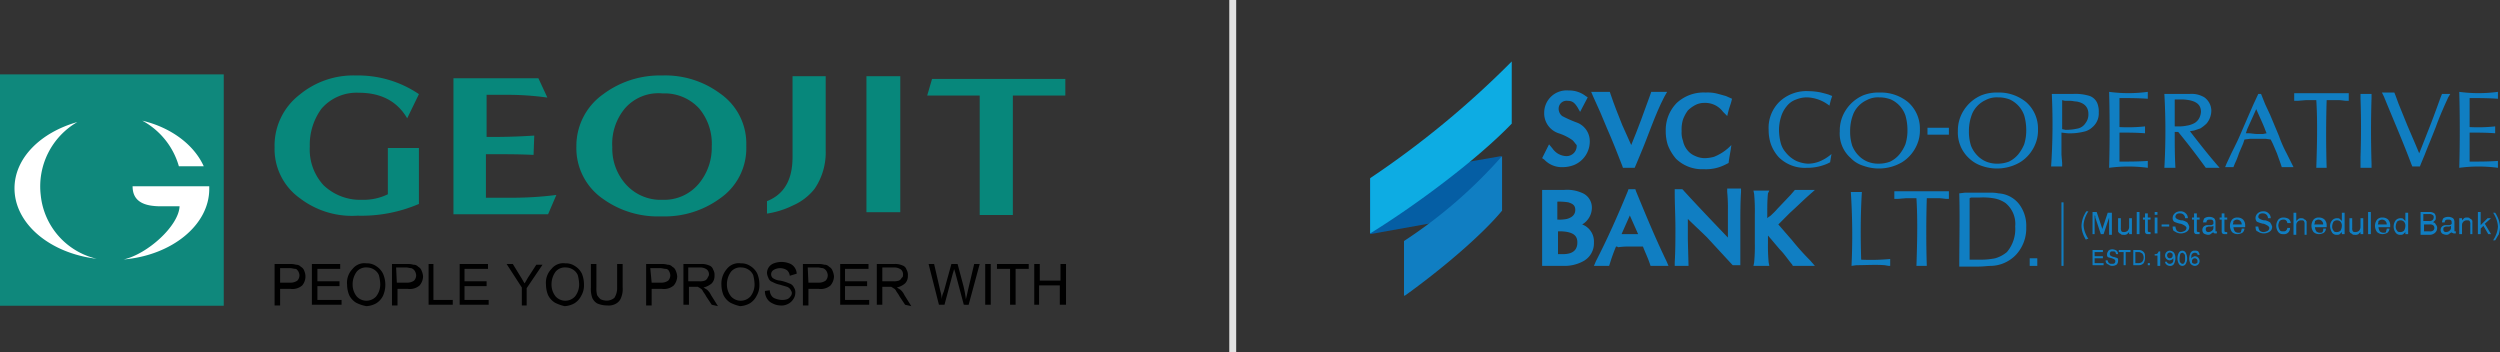
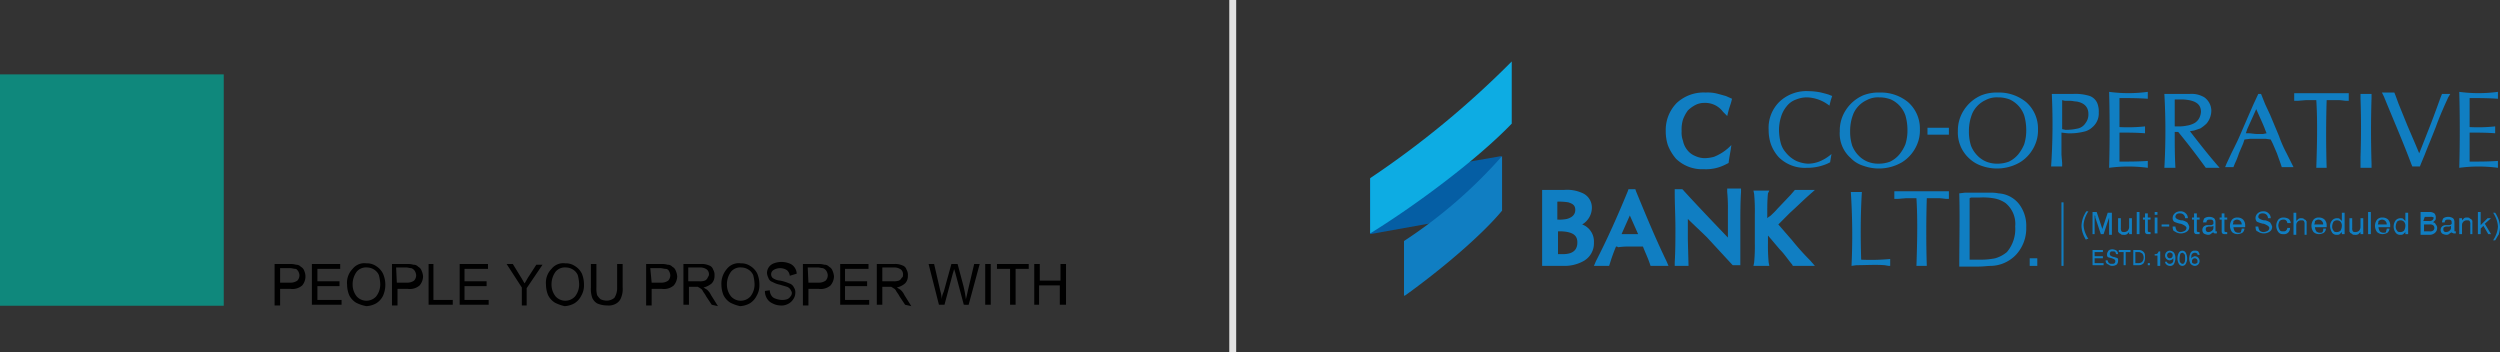
<svg xmlns="http://www.w3.org/2000/svg" id="header" width="362" height="51" viewBox="0 0 362 51">
  <rect x="0" y="0" width="362" height="51" fill="#333333" stroke="none" />
  <defs>
    <clipPath id="clip-path">
      <rect id="Rectangle_1" data-name="Rectangle 1" width="14.5" height="20.4" transform="translate(203.1 22.4)" />
    </clipPath>
    <clipPath id="clip-path-2">
      <rect id="Rectangle_2" data-name="Rectangle 2" width="60.7" height="4.4" transform="translate(301.3 30.6)" />
    </clipPath>
  </defs>
  <g id="Group_742" transform="translate(-278 -15.5)">
    <g id="Group_1" transform="translate(61.341 -200.488)">
      <g id="Group_1-2" transform="translate(216.659 226.759)">
        <rect id="Rectangle_4" width="32.4" height="33.5" fill="#0f887c" />
-         <path id="Union_2" d="M26,19.1H23.3c-2.3,0-4.1-.6-4.1-2.9H30.3v.4c0,5.2-5.4,9.6-12.4,10.2C21.4,26,25.9,21.9,26,19.1ZM2.1,16.5c0-4.4,3.8-8.1,9.1-9.6A10.765,10.765,0,0,0,5.9,17.5,10.54,10.54,0,0,0,14,26.7C7.2,25.9,2.1,21.6,2.1,16.5Zm23.8-3.2a10.9,10.9,0,0,0-5.3-6.6c4.2,1,7.5,3.5,8.9,6.6Z" fill="#fff" />
      </g>
      <g id="Group_2" transform="translate(256.419 226.918)">
        <path id="Union_1" d="M72.1,33a1.779,1.779,0,0,1-.8-.7,2.016,2.016,0,0,1-.3-1.1l.7-.1a1.445,1.445,0,0,0,.2.7,1.024,1.024,0,0,0,.6.5,2.92,2.92,0,0,0,.9.2,2.2,2.2,0,0,0,.8-.1,1,1,0,0,0,.5-.4.764.764,0,0,0,.2-.5c0-.2-.1-.3-.2-.5a1,1,0,0,0-.5-.4c-.3-.1-.7-.2-1-.3a3.582,3.582,0,0,1-1.1-.4.9.9,0,0,1-.6-.6,1.854,1.854,0,0,1-.2-.7,1.5,1.5,0,0,1,1-1.4,3.125,3.125,0,0,1,2.2,0,1.555,1.555,0,0,1,.8.6,1.613,1.613,0,0,1,.3.9l-1,.3a1.234,1.234,0,0,0-.4-.8,1.817,1.817,0,0,0-2,0,.713.713,0,0,0-.3.6.764.764,0,0,0,.2.5,2.1,2.1,0,0,0,1.1.4,6.468,6.468,0,0,1,1.3.4,1.057,1.057,0,0,1,.7.6,1.2,1.2,0,0,1,.2.8,1.613,1.613,0,0,1-.3.9,1.853,1.853,0,0,1-.8.7,1.978,1.978,0,0,1-1.1.2A2.607,2.607,0,0,1,72.1,33ZM46.7,33a1.779,1.779,0,0,1-.7-.8,3.887,3.887,0,0,1-.2-1.5V27.3h.8v3.4a3.75,3.75,0,0,0,.1,1.1,2.651,2.651,0,0,0,.5.6,2.354,2.354,0,0,0,.8.2,1.746,1.746,0,0,0,1.2-.4,2.6,2.6,0,0,0,.4-1.5V27.3h.8v3.4a3.178,3.178,0,0,1-.2,1.4,1.6,1.6,0,0,1-.7.9,2.082,2.082,0,0,1-1.3.3A3.653,3.653,0,0,1,46.7,33ZM66,32.9a2.66,2.66,0,0,1-1-1.1,4.013,4.013,0,0,1-.3-1.5,3.244,3.244,0,0,1,.8-2.3,2.174,2.174,0,0,1,2-.8,2.3,2.3,0,0,1,1.4.4,2.66,2.66,0,0,1,1,1.1,4.146,4.146,0,0,1,.3,1.6,2.934,2.934,0,0,1-.4,1.6,2.66,2.66,0,0,1-1,1.1,3.255,3.255,0,0,1-1.4.4A5.783,5.783,0,0,1,66,32.9Zm.1-4.5a3.077,3.077,0,0,0-.6,1.9,2.716,2.716,0,0,0,.6,1.7,1.9,1.9,0,0,0,2.7.1l.1-.1a2.792,2.792,0,0,0,.6-1.8,5.853,5.853,0,0,0-.2-1.3,1.779,1.779,0,0,0-.7-.8,1.929,1.929,0,0,0-1-.3A1.755,1.755,0,0,0,66.1,28.4ZM40.6,32.9a2.66,2.66,0,0,1-1-1.1,4.013,4.013,0,0,1-.3-1.5,2.855,2.855,0,0,1,.8-2.3,2.174,2.174,0,0,1,2-.8,2.3,2.3,0,0,1,1.4.4,2.66,2.66,0,0,1,1,1.1,4.146,4.146,0,0,1,.3,1.6,2.934,2.934,0,0,1-.4,1.6,2.66,2.66,0,0,1-1,1.1,3.255,3.255,0,0,1-1.4.4A5.783,5.783,0,0,1,40.6,32.9Zm.1-4.5a3.077,3.077,0,0,0-.6,1.9,2.716,2.716,0,0,0,.6,1.7,1.9,1.9,0,0,0,2.7.1l.1-.1a2.792,2.792,0,0,0,.6-1.8,5.852,5.852,0,0,0-.2-1.3,1.779,1.779,0,0,0-.7-.8,1.929,1.929,0,0,0-1-.3,1.755,1.755,0,0,0-1.5.6ZM11.8,32.9a2.66,2.66,0,0,1-1-1.1,4.013,4.013,0,0,1-.3-1.5,2.855,2.855,0,0,1,.8-2.3,2.174,2.174,0,0,1,2-.8,2.3,2.3,0,0,1,1.4.4,2.66,2.66,0,0,1,1,1.1,3.961,3.961,0,0,1,0,3.2,2.66,2.66,0,0,1-1,1.1,3.255,3.255,0,0,1-1.4.4A5.271,5.271,0,0,1,11.8,32.9Zm.1-4.5a3.077,3.077,0,0,0-.6,1.9,2.716,2.716,0,0,0,.6,1.7,1.9,1.9,0,0,0,2.7.1l.1-.1a2.792,2.792,0,0,0,.6-1.8,5.853,5.853,0,0,0-.2-1.3,1.779,1.779,0,0,0-.7-.8,1.929,1.929,0,0,0-1-.3,1.755,1.755,0,0,0-1.5.6Zm91,4.8V27.3h.8v5.9Zm-3.1,0-1.2-4.5c-.1-.4-.2-.6-.2-.7a6.373,6.373,0,0,1-.2.7L97,33.2h-.8l-1.5-5.9h.8l.9,3.9a5.019,5.019,0,0,1,.2,1.2,2.992,2.992,0,0,1,.3-1.1l1.1-4h.9l.8,3a15.525,15.525,0,0,1,.4,2.1c.1-.4.2-.8.3-1.3l.9-3.8h.8l-1.6,5.9Zm-8.5,0L90.5,32c-.2-.4-.4-.6-.5-.8a.781.781,0,0,0-.4-.4c-.1-.1-.2-.1-.3-.2H88v2.6h-.8V27.3h2.5a2.537,2.537,0,0,1,1.2.2.9.9,0,0,1,.6.6,1.486,1.486,0,0,1,.2.9,1.5,1.5,0,0,1-.4,1.1,2.725,2.725,0,0,1-1.2.6c.2.1.3.2.5.3a2.407,2.407,0,0,1,.6.8l1,1.6ZM88,29.8h1.6a2.2,2.2,0,0,0,.8-.1.781.781,0,0,0,.4-.4c.2-.1.2-.3.2-.5a.908.908,0,0,0-.3-.7,1.613,1.613,0,0,0-.9-.3H88ZM76.5,33.2V27.3h2.2a2.769,2.769,0,0,1,.9.1.908.908,0,0,1,.7.3,1.024,1.024,0,0,1,.5.6,2.354,2.354,0,0,1,.2.8,2.106,2.106,0,0,1-.5,1.3,2.155,2.155,0,0,1-1.7.5H77.3v2.4h-.8Zm.8-3.2h1.5a1.689,1.689,0,0,0,1-.3,1.136,1.136,0,0,0,.3-.8,1.421,1.421,0,0,0-.2-.6,1,1,0,0,0-.5-.4c-.2,0-.5-.1-.7-.1H77.2Zm-14,3.2L62.5,32c-.2-.4-.4-.6-.5-.8a.781.781,0,0,0-.4-.4c-.1-.1-.2-.1-.3-.2H60v2.6h-.8V27.3h2.5a2.537,2.537,0,0,1,1.2.2.9.9,0,0,1,.6.6,1.486,1.486,0,0,1,.2.9,1.5,1.5,0,0,1-.4,1.1,2.725,2.725,0,0,1-1.2.6c.2.1.3.2.5.3a2.407,2.407,0,0,1,.6.8l1,1.6Zm-3.4-3.4h1.6a1.949,1.949,0,0,0,.8-.1.781.781,0,0,0,.4-.4c.1-.2.2-.3.2-.5a.908.908,0,0,0-.3-.7,1.613,1.613,0,0,0-.9-.3H59.9Zm-6.1,3.4V27.3H56a2.769,2.769,0,0,1,.9.1.908.908,0,0,1,.7.3,1.024,1.024,0,0,1,.5.6,2.354,2.354,0,0,1,.2.8,2.106,2.106,0,0,1-.5,1.3,2.155,2.155,0,0,1-1.7.5H54.6v2.4h-.8Zm.8-3.2H56a1.689,1.689,0,0,0,1-.3,1.135,1.135,0,0,0,.3-.8,1.421,1.421,0,0,0-.2-.6.55.55,0,0,0-.5-.3c-.2,0-.5-.1-.7-.1H54.4l.2,2.1ZM35.8,33.2V30.7l-2.2-3.4h.9l1.1,1.8c.2.3.4.7.6,1,.2-.3.4-.7.6-1l1.1-1.7h.9l-2.3,3.4v2.5h-.7ZM17,33.2V27.3h2.2a2.769,2.769,0,0,1,.9.1.908.908,0,0,1,.7.3,1.024,1.024,0,0,1,.5.6,2.353,2.353,0,0,1,.2.8,2.106,2.106,0,0,1-.5,1.3,2.155,2.155,0,0,1-1.7.5H17.8v2.4H17Zm.7-3.2h1.5a1.689,1.689,0,0,0,1-.3,1.135,1.135,0,0,0,.3-.8,1.421,1.421,0,0,0-.2-.6,1,1,0,0,0-.5-.4c-.2,0-.5-.1-.7-.1H17.6ZM0,33.2V27.3H2.2a2.769,2.769,0,0,1,.9.1.908.908,0,0,1,.7.3,1.024,1.024,0,0,1,.5.6A2.012,2.012,0,0,1,4,30.4a2.155,2.155,0,0,1-1.7.5H.8v2.4H0ZM.8,30H2.3a1.689,1.689,0,0,0,1-.3,1.136,1.136,0,0,0,.3-.8,1.421,1.421,0,0,0-.2-.6c-.1-.1-.2-.3-.4-.3s-.5-.1-.7-.1H.8Zm112.9,3.2V30.4h-3v2.8H110V27.3h.8v2.4h3V27.3h.8v5.9Zm-7.2,0V28h-1.9v-.7h4.6V28h-1.9v5.2Zm-24.6,0V27.3H86V28H82.6v1.8h3.2v.7H82.6v2h3.5v.7Zm-55.1,0V27.3h4.1V28H27.5v1.8h3.2v.7H27.5v2H31v.7Zm-4.5,0V27.3H23v5.2h2.8v.7Zm-16.9,0V27.3H9.5V28H6.2v1.8H9.4v.7H6.2v2H9.7v.7Z" />
-         <path id="Union_3" d="M47.6,17.9a8.913,8.913,0,0,1-3.9-7.6,9.16,9.16,0,0,1,3.9-7.6A13.68,13.68,0,0,1,56.1,0a13.309,13.309,0,0,1,8.4,2.6,8.824,8.824,0,0,1,3.8,7.6,8.824,8.824,0,0,1-3.8,7.6A13.592,13.592,0,0,1,56,20.4,13.591,13.591,0,0,1,47.6,17.9ZM50.7,4.8a8.04,8.04,0,0,0-1.8,5.6,7.714,7.714,0,0,0,2,5.4A6.747,6.747,0,0,0,56.2,18a6.5,6.5,0,0,0,5.2-2.3,8.107,8.107,0,0,0,1.9-5.4,7.945,7.945,0,0,0-1.8-5.5,6.747,6.747,0,0,0-5.3-2.2A6.419,6.419,0,0,0,50.7,4.8Zm-47,13A8.749,8.749,0,0,1,0,10.4,9.29,9.29,0,0,1,3.6,2.8,12.208,12.208,0,0,1,11.8,0a15.662,15.662,0,0,1,9.1,2.7L19.2,6.2c-1.4-2.4-3.7-3.7-7-3.7A6.719,6.719,0,0,0,6.8,4.8a8.777,8.777,0,0,0-1.7,5.5,7.6,7.6,0,0,0,2,5.6A7.685,7.685,0,0,0,12.7,18a7.975,7.975,0,0,0,3.7-.8V10.5h4.5v8.1A21.066,21.066,0,0,1,12,20.3a12.387,12.387,0,0,1-8.3-2.5Zm98.4,2.4V2.9H94.5L95.2.5h19.3V2.9h-7.6V20.2Zm-76.2-.1V.4H38.2l1.3,2.8a41.667,41.667,0,0,0-6.1-.4H30.7V8.9h.9c2.5,0,4.5-.1,6-.2l-.1,2.8c-2-.1-3.8-.1-5.4-.1H30.6v6.3H34a50.7,50.7,0,0,0,6.8-.4l-1.2,2.8Zm45.4-1.9c2.5-1,3.7-3.1,3.7-6.4V.1h4.8V10.8a9.378,9.378,0,0,1-1.6,5.6,8.122,8.122,0,0,1-3.1,2.4A12.939,12.939,0,0,1,71.3,20Zm14.4,1.6V.1h4.9V19.8H85.7Z" fill="#07877b" />
      </g>
    </g>
    <line id="Line_3" y2="51" transform="translate(456.5 15.5)" fill="none" stroke="#e3e3e3" stroke-width="1" />
  </g>
  <g id="surface1">
    <path id="Path_1" data-name="Path 1" d="M198.4,25.9l19-3.3v7.9l-19,3.4" fill="#055ea4" />
    <path id="Path_2" data-name="Path 2" d="M218.9,17.9C214,23,205.2,29.6,198.4,33.8v-8A133.531,133.531,0,0,0,218.9,8.9" fill="#0dace3" />
    <g id="Group_2-2" data-name="Group 2">
      <g id="Group_1-2-2" data-name="Group 1" clip-path="url(#clip-path)">
        <path id="Path_3" data-name="Path 3" d="M217.5,30.5c-2.8,3.4-8.6,8.4-14.2,12.4v-8a69.816,69.816,0,0,0,14.2-12.3" fill="#107ec2" />
      </g>
    </g>
    <path id="Path_4" data-name="Path 4" d="M234,35.7a25.026,25.026,0,0,0-.9,2.5l-.1.3h-2.2l.3-.7c1.7-3.3,3.2-6.7,4.6-10.1l.1-.3h1l.1.3c1.4,3.4,2.8,6.8,4.4,10.1l.3.7H239l-.1-.3c-.3-.9-.7-1.7-1-2.5H236a10.284,10.284,0,0,0-1.7.1A.367.367,0,0,0,234,35.7Zm2-4.5-1.2,2.7h2.4L236,31.2" fill="#107ec2" />
    <path id="Path_5" data-name="Path 5" d="M244.4,31.7v3l.1,3.8h-2V38c.1-1.7.1-3.3.1-5s-.1-3.4-.1-5.1v-.5h1.1l.1.1c2.1,2.3,4.3,4.6,6.5,6.9V30.5a24.367,24.367,0,0,0-.1-2.7v-.5h2v.5c-.1,1.6-.1,3.2-.1,4.8v5.8h-1.1l-.1-.1-3.6-3.9c-.9-.9-1.9-1.8-2.8-2.7" fill="#107ec2" />
    <path id="Path_6" data-name="Path 6" d="M255.9,31.6a1.381,1.381,0,0,1,.4-.3,11.411,11.411,0,0,0,1.1-1.1l1.9-2,.6-.7h2.9l-.9.8c-.9.8-1.8,1.7-2.7,2.5l-1.7,1.7c.7.8,1.3,1.5,2,2.3a35.835,35.835,0,0,0,2.6,2.9l.7.8h-3.2l-.1-.2c-.6-.7-1.1-1.5-1.8-2.2-.6-.7-1.1-1.3-1.7-2v1.1a27.153,27.153,0,0,0,.1,2.8l.1.5h-2.3l.1-.5a24.367,24.367,0,0,0,.1-2.7V31a27.148,27.148,0,0,0-.1-2.9l-.1-.5h2.3l-.2.4c-.1,1-.1,2-.1,2.9" fill="#107ec2" />
    <path id="Path_7" data-name="Path 7" d="M229.1,32.5a2.622,2.622,0,0,1,1.7,2.6,2.947,2.947,0,0,1-1.5,2.7,5.664,5.664,0,0,1-2.9.7h-3.1v-11h3.2a5.278,5.278,0,0,1,2.5.4,2.289,2.289,0,0,1,1.5,2.3A2.823,2.823,0,0,1,229.1,32.5Zm-3.5-.7a5.283,5.283,0,0,0,1.3-.1c.7-.2,1.2-.6,1.2-1.3s-.4-.9-1-1.1a8.083,8.083,0,0,0-1.6-.1v2.6Zm0,1.7v3.3h.7c1.2,0,2.1-.4,2.1-1.7,0-.9-.5-1.3-1.4-1.5a6.15,6.15,0,0,0-1.4-.1" fill="#107ec2" />
    <path id="Path_8" data-name="Path 8" d="M246.8,14.9a2.768,2.768,0,0,0-1.3.3,4.44,4.44,0,0,0-1.1.8,5.387,5.387,0,0,0-.7,1.3,4.954,4.954,0,0,0-.2,1.7,3.4,3.4,0,0,0,.2,1.4h0a3.1,3.1,0,0,0,.6,1.3,2.73,2.73,0,0,0,1.2.9h0a3.194,3.194,0,0,0,1.4.3,5.067,5.067,0,0,0,1.3-.2,6.955,6.955,0,0,0,2.5-1.7c-.1.9-.3,1.7-.4,2.6l-.6.3h0a6.214,6.214,0,0,1-3,.6,5.417,5.417,0,0,1-4-1.5,6.657,6.657,0,0,1-1.2-2,6.448,6.448,0,0,1-.3-2,5.577,5.577,0,0,1,1.6-4.1,5.731,5.731,0,0,1,4.2-1.5,5.537,5.537,0,0,1,1.8.2c.4.1.7.2,1.1.3h0l.9.4-.1.4c-.1.4-.3.9-.4,1.3l-.2.8-.6-.6a3.2,3.2,0,0,0-2.7-1.3" fill="#107ec2" />
-     <path id="Path_9" data-name="Path 9" d="M236.2,21c1-2.4,1.9-4.9,2.8-7.4l.1-.3h2.3l-.4.7c-1.4,2.7-2.3,5.6-3.5,8.4l-.5,1.2-.3.7H235l-.1-.3c-.7-1.8-1.4-3.6-2.2-5.4-.6-1.5-1.3-3.1-2-4.6l-.3-.7h2.7l.1.3c.5,1.5,1.1,3,1.7,4.5.5,1.1.9,2,1.3,2.9" fill="#107ec2" />
-     <path id="Path_10" data-name="Path 10" d="M227.7,20.3a7.5,7.5,0,0,0-2-1,3.035,3.035,0,0,1-2.1-3,3.235,3.235,0,0,1,3.5-3.2,3.926,3.926,0,0,1,2.5.8l.3.2-1.1,2.1-.4-.7c-.4-.6-.7-.9-1.4-.9a1.146,1.146,0,0,0-1.3,1,1.346,1.346,0,0,0,.5,1.2,17.6,17.6,0,0,0,2,.9,2.876,2.876,0,0,1,2,2.8,3.687,3.687,0,0,1-2.3,3.4,4.529,4.529,0,0,1-1.6.3,3.477,3.477,0,0,1-2.7-1.1l-.3-.2,1-2,.5.6a2.525,2.525,0,0,0,1.9,1.1,1.472,1.472,0,0,0,1.6-1.6c-.2-.2-.3-.4-.6-.7" fill="#107ec2" />
    <path id="Path_11" data-name="Path 11" d="M283.5,19a5.384,5.384,0,0,1,.9-3.1,5.671,5.671,0,0,1,2.5-2.1,6.051,6.051,0,0,1,2.4-.4,6.167,6.167,0,0,1,4.1,1.4,5.066,5.066,0,0,1,1.7,3.9,5.087,5.087,0,0,1-.4,2.2,5.53,5.53,0,0,1-2.2,2.6,6.622,6.622,0,0,1-5.6.5,4.868,4.868,0,0,1-1.8-1.1A5.033,5.033,0,0,1,283.5,19Zm77.8.3c-1.2-.1-2.5-.1-3.7-.1v4.2c1.4,0,2.8,0,4.1-.1v1a21,21,0,0,0-5.6,0c.1-3.7.1-7.3,0-11a21,21,0,0,0,5.6,0v1c-1.4-.1-2.7-.1-4.1-.1v4.2a22.879,22.879,0,0,0,3.7-.1Zm-50.7,0c-1.2-.1-2.5-.1-3.7-.1v4.2c1.4,0,2.8,0,4.1-.1v1a21,21,0,0,0-5.6,0c.1-3.7.1-7.3,0-11a21,21,0,0,0,5.6,0v1c-1.4-.1-2.7-.1-4.1-.1v4.2a22.879,22.879,0,0,0,3.7-.1Zm2.8-5.7h3.7a3.576,3.576,0,0,1,2.1.5,2.417,2.417,0,0,1,1,1.9,2.935,2.935,0,0,1-.7,1.9,5.5,5.5,0,0,1-.9.7l-.9.3-.6.1c1.4,1.8,2.8,3.6,4.3,5.3h-2c-1.3-1.8-2.6-3.5-4-5.2h-.5c0,1.7,0,3.4.1,5.2h-1.6A95.477,95.477,0,0,0,313.4,13.6Zm1.5,4.7h.5a4.869,4.869,0,0,0,1.2-.1,3.374,3.374,0,0,0,1.2-.4,1.853,1.853,0,0,0,.7-.8,2.353,2.353,0,0,0,.2-.8c0-1.2-.9-1.7-2.6-1.8h-1.2Zm7.5,5.4.7-1.5c.5-1,.9-1.8,1.2-2.5l1.3-3,.7-1.6.7-1.5h.4l.6,1.5.7,1.5,1.3,3.1a17.861,17.861,0,0,0,1.1,2.5l.7,1.4.3.6h-1.7l-.2-.6-.5-1.4-.6-1.4-.3-.6h0l-.7-.1h-2.3l-.8.1h0l-.2.6-.6,1.4a11.64,11.64,0,0,1-.6,1.5l-.2.5h-1.2Zm2.8-4.4h.4c.4,0,.8.1,1.2.1h.9l.5-.1h0l-.2-.5q-.15-.45-.9-2.1l-.4-.9-.4.9-.9,2Zm11.7-4.8c-.1,3.1-.1,6.8,0,9.8h-1.5c.1-3,.2-6.7,0-9.8h-1.5l-1.2.1h-.5V13.5h7.9v1.1h-.3c-.3,0-.7-.1-1.2-.1Zm4.9,9.2v-.9c.1-2.9.1-5.8,0-8.6v-.6h1.6v.6c-.1,3.1-.1,6.3,0,9.5v.6h-1.6Zm8.9-2.5,1.1-2.8c.4-1,.8-2.1,1.2-3.2l.4-1.1.2-.5h1.2l-.3.5-.5,1.1c-.3.7-.8,1.8-1.3,3.2-.7,1.8-1.3,3.2-1.6,4l-.5,1.2-.2.5h-1.1l-.2-.5c-1.2-3.2-2.6-6.4-3.9-9.6l-.3-.6h1.8l.2.5.4,1.1,1.3,3.2,1.2,2.8.5,1.2h0Zm-53.6-7.6h3.1a6.977,6.977,0,0,1,2.4.3,1.916,1.916,0,0,1,1.2,1.4,3.083,3.083,0,0,1,.1,1,2.583,2.583,0,0,1-.9,2.1,2.664,2.664,0,0,1-1,.6,8.36,8.36,0,0,1-2.6.3l-.9-.1v3.2l.1,1.2v.5H297a91.518,91.518,0,0,0,.1-10.5Zm1.5.9v4.2l.5.1a7.449,7.449,0,0,0,1.8-.2,1.779,1.779,0,0,0,1.1-.8,2.01,2.01,0,0,0,.4-1.3c0-1-.6-1.6-1.7-1.8-.3,0-.6-.1-.9-.1H299ZM285.1,19a6.649,6.649,0,0,0,.3,2.1,4.2,4.2,0,0,0,.9,1.4,3.805,3.805,0,0,0,1.3.9,4.146,4.146,0,0,0,1.6.3,4.671,4.671,0,0,0,1.7-.3,4.125,4.125,0,0,0,1.3-1,5.968,5.968,0,0,0,.9-1.5,6.648,6.648,0,0,0,.3-2.1,7.613,7.613,0,0,0-.3-2.1,3.973,3.973,0,0,0-2.1-2.3,4.671,4.671,0,0,0-1.7-.3,3.424,3.424,0,0,0-1.8.4,3.9,3.9,0,0,0-1.9,1.9,6.689,6.689,0,0,0-.5,2.6" fill="#107ec2" />
    <path id="Path_12" data-name="Path 12" d="M266.4,19a5.384,5.384,0,0,1,.9-3.1,5.671,5.671,0,0,1,2.5-2.1,6.051,6.051,0,0,1,2.4-.4,6.167,6.167,0,0,1,4.1,1.4,5.066,5.066,0,0,1,1.7,3.9,5.087,5.087,0,0,1-.4,2.2,5.53,5.53,0,0,1-2.2,2.6,6.622,6.622,0,0,1-5.6.5,4.185,4.185,0,0,1-1.8-1.1A4.717,4.717,0,0,1,266.4,19Zm-4.7-4.9a4.146,4.146,0,0,0-1.6.3,2.981,2.981,0,0,0-1.4,1,4.351,4.351,0,0,0-.8,1.5,6.447,6.447,0,0,0-.3,2,7.772,7.772,0,0,0,.2,1.6,3.465,3.465,0,0,0,.8,1.6,4.427,4.427,0,0,0,1.5,1.2,4.711,4.711,0,0,0,1.7.4,4.529,4.529,0,0,0,1.6-.3,6.149,6.149,0,0,0,1.8-1.1l-.2,1.2-.4.2a7.306,7.306,0,0,1-3,.6,5.354,5.354,0,0,1-4-1.5,5.613,5.613,0,0,1-1.2-2,6.447,6.447,0,0,1-.3-2,5.279,5.279,0,0,1,1.6-4.1,5.678,5.678,0,0,1,4.2-1.5,8.969,8.969,0,0,1,1.8.2c.4.1.8.2,1.1.3l.5.2-.2.6-.2.8A5.53,5.53,0,0,0,261.7,14.1Zm6.2,4.9a6.649,6.649,0,0,0,.3,2.1,4.2,4.2,0,0,0,.9,1.4,3.805,3.805,0,0,0,1.3.9,4.146,4.146,0,0,0,1.6.3,4.671,4.671,0,0,0,1.7-.3,4.125,4.125,0,0,0,1.3-1,5.968,5.968,0,0,0,.9-1.5,6.648,6.648,0,0,0,.3-2.1,7.613,7.613,0,0,0-.3-2.1,3.973,3.973,0,0,0-2.1-2.3,4.671,4.671,0,0,0-1.7-.3,3.424,3.424,0,0,0-1.8.4,3.9,3.9,0,0,0-1.9,1.9,6.689,6.689,0,0,0-.5,2.6" fill="#107ec2" />
    <path id="Path_13" data-name="Path 13" d="M279.1,19.5h3.1v-1h-3.1v1" fill="#107ec2" />
    <path id="Path_14" data-name="Path 14" d="M284.5,27.9H288a6.149,6.149,0,0,1,1.4.1,4.081,4.081,0,0,1,3,1.6,5.183,5.183,0,0,1,1,3.3,5.637,5.637,0,0,1-1.4,3.9,5.176,5.176,0,0,1-3.7,1.7c-.5,0-1.1.1-1.8.1h-2.8c0-3.3.1-7.3,0-10.6ZM268,27.8h1.6c-.2,3.2-.2,6.6-.1,9.8a29.463,29.463,0,0,0,4.2-.1v1h-.2l-.6-.1c-1.3-.1-2.8,0-4.1,0l-.7.1A95.708,95.708,0,0,0,268,27.8Zm11,.9c-.1,3.1-.1,6.8,0,9.8h-1.5c.1-3,.2-6.7,0-9.8H276l-1.2.1h-.5V27.7h7.9v1.1h-.3c-.3,0-.7-.1-1.2-.1Zm6.2,0v8.9h1.7a10.315,10.315,0,0,0,2-.2,4.608,4.608,0,0,0,1.7-.9,5.148,5.148,0,0,0,1.2-3.7,3.9,3.9,0,0,0-1.4-3.4,4.242,4.242,0,0,0-1.8-.7,9.229,9.229,0,0,0-1.9-.1h-1.3" fill="#107ec2" />
    <path id="Path_15" data-name="Path 15" d="M293.9,38.5H295V37.4h-1.1v1.1" fill="#107ec2" />
    <path id="Path_16" data-name="Path 16" d="M298.5,38.5h.3V29.3h-.3v9.2" fill="#107ec2" />
    <g id="Group_4" data-name="Group 4">
      <g id="Group_3" data-name="Group 3" clip-path="url(#clip-path-2)">
-         <path id="Path_17" data-name="Path 17" d="M302.1,34.8a4.671,4.671,0,0,1-.5-1,3.6,3.6,0,0,1-.2-1.1,4.253,4.253,0,0,1,.2-1.1,4.671,4.671,0,0,1,.5-1h.3a4.671,4.671,0,0,0-.5,1,3.553,3.553,0,0,0-.2,1,3.553,3.553,0,0,0,.2,1,4.671,4.671,0,0,0,.5,1h-.3Zm1.2-3.6v2.7H303V30.7h.6l.8,2.4v.1l.8-2.4h.6V34h-.4V31.5l-.8,2.4h-.4l-.8-2.4v-.1C303.4,31.3,303.4,31.2,303.3,31.2Zm3.8.3V33a.749.749,0,0,0,.1.5c.1.1.2.1.4.1a.764.764,0,0,0,.5-.2.845.845,0,0,0,.2-.6V31.6h.4v2.3h-.4v-.3l-.3.3a.749.749,0,0,1-.5.1c-.2,0-.3,0-.4-.1s-.2-.1-.3-.2c0-.1-.1-.1-.1-.2V31.6h.4Zm2.3-.8h.4v3.2h-.4Zm1.6,2.6v.2a.349.349,0,0,0,.2.1h.2v.3h-.3c-.2,0-.3,0-.4-.1s-.1-.2-.1-.4V31.8h-.3v-.3h.3v-.6h.4v.6h.4v.3H311Zm1-2.6h.4v.4H312Zm0,.8h.4v2.3H312Zm1,1h1.1v.3H313Zm1.6.3h.4a1.421,1.421,0,0,0,.2.6.845.845,0,0,0,.6.2,1.421,1.421,0,0,0,.6-.2.52.52,0,0,0,.2-.4c0-.2-.3-.4-.8-.6h-.1a4.649,4.649,0,0,1-.9-.3.764.764,0,0,1-.2-.5.908.908,0,0,1,.3-.7,1.136,1.136,0,0,1,.8-.3.984.984,0,0,1,.8.3.908.908,0,0,1,.3.7h-.4a.684.684,0,0,0-.7-.7.749.749,0,0,0-.5.1.52.52,0,0,0-.2.4c0,.2.3.4.8.5h.2a2.39,2.39,0,0,1,.7.3c.1.1.1.2.2.3,0,.1.1.2.1.3a.779.779,0,0,1-.3.7,1.5,1.5,0,0,1-1.8,0C314.7,33.5,314.6,33.2,314.6,32.8Zm3.5.5v.2a.349.349,0,0,0,.2.1h.2v.3h-.3c-.2,0-.3,0-.4-.1s-.1-.2-.1-.4V31.8h-.3v-.3h.3v-.6h.4v.6h.4v.3h-.4Zm2.4.3c-.1.1-.3.2-.4.3a.6.6,0,0,1-.4.1,1.421,1.421,0,0,1-.6-.2.725.725,0,0,1,0-1,.845.845,0,0,1,.6-.2h.3c.2,0,.3,0,.4-.1a.1.1,0,0,0,.1-.1v-.2a.367.367,0,0,0-.1-.3c-.1-.1-.2-.1-.4-.1s-.3,0-.4.1a.367.367,0,0,0-.1.3H319a1.421,1.421,0,0,1,.2-.6,1.325,1.325,0,0,1,1.4,0,.764.764,0,0,1,.2.5v1.4h.2v.3h-.2a.367.367,0,0,1-.3-.1c0,.1,0,0,0-.1Zm0-.9a.749.749,0,0,1-.5.1h-.2c-.1,0-.2.1-.3.1-.1.1-.1.1-.1.3a.354.354,0,0,0,.4.4.764.764,0,0,0,.5-.2.52.52,0,0,0,.2-.4Zm1.6.6v.2a.349.349,0,0,0,.2.1h.2v.3h-.3c-.2,0-.3,0-.4-.1s-.1-.2-.1-.4V31.8h-.3v-.3h.3v-.6h.4v.6h.4v.3h-.4Zm1.2-.8h1.3a.684.684,0,0,0-.7-.7c-.2,0-.3.1-.5.2A1.087,1.087,0,0,1,323.3,32.5Zm1.3.6h.4a.855.855,0,0,1-.3.6,1.445,1.445,0,0,1-.7.2,1.135,1.135,0,0,1-.8-.3,1.5,1.5,0,0,1,0-1.8.984.984,0,0,1,.8-.3,1.135,1.135,0,0,1,.8.3,1.222,1.222,0,0,1,.3.9v.2h-1.7a1.421,1.421,0,0,0,.2.6.764.764,0,0,0,.5.2c.2,0,.3,0,.4-.1C324.5,33.4,324.6,33.3,324.6,33.1Zm2-.3h.4a1.421,1.421,0,0,0,.2.6.845.845,0,0,0,.6.2,1.421,1.421,0,0,0,.6-.2.52.52,0,0,0,.2-.4c0-.2-.3-.4-.8-.6h-.1a4.649,4.649,0,0,1-.9-.3.764.764,0,0,1-.2-.5.908.908,0,0,1,.3-.7,1.136,1.136,0,0,1,.8-.3.984.984,0,0,1,.8.3.908.908,0,0,1,.3.7h-.4a.684.684,0,0,0-.7-.7.749.749,0,0,0-.5.1.52.52,0,0,0-.2.4c0,.2.3.4.8.5h.2a2.39,2.39,0,0,1,.7.3c.1.1.1.2.2.3,0,.1.1.2.1.3a.779.779,0,0,1-.3.7,1.5,1.5,0,0,1-1.8,0C326.7,33.5,326.6,33.2,326.6,32.8Zm4.6-.5a.52.52,0,0,0-.2-.4c-.1-.1-.2-.1-.4-.1a.764.764,0,0,0-.5.2,1.421,1.421,0,0,0-.2.6,1.445,1.445,0,0,0,.2.7c.1.2.3.2.5.2s.3,0,.4-.1a.52.52,0,0,0,.2-.4h.4a.908.908,0,0,1-.3.7.844.844,0,0,1-.7.2.779.779,0,0,1-.7-.3,1.5,1.5,0,0,1,0-1.8.984.984,0,0,1,.8-.3,1.445,1.445,0,0,1,.7.2.864.864,0,0,1,.3.6h-.5Zm2.5,1.6V32.5a.749.749,0,0,0-.1-.5c-.1-.1-.2-.1-.4-.1a.684.684,0,0,0-.7.7V34h-.4V30.8h.4V32l.3-.3a.6.6,0,0,1,.4-.1c.2,0,.3,0,.4.1s.2.1.3.2c0,.1.1.1.1.2V34h-.3Zm1.4-1.4h1.3a.684.684,0,0,0-.7-.7c-.2,0-.3.1-.5.2A1.087,1.087,0,0,1,335.1,32.5Zm1.3.6h.4a.855.855,0,0,1-.3.6,1.445,1.445,0,0,1-.7.2,1.135,1.135,0,0,1-.8-.3,1.5,1.5,0,0,1,0-1.8.984.984,0,0,1,.8-.3,1.135,1.135,0,0,1,.8.3,1.222,1.222,0,0,1,.3.9v.2h-1.7a1.421,1.421,0,0,0,.2.6.764.764,0,0,0,.5.2c.2,0,.3,0,.4-.1A.749.749,0,0,0,336.4,33.1Zm2.7-.4a.845.845,0,0,0-.2-.6.725.725,0,0,0-1,0,1.445,1.445,0,0,0-.2.7.845.845,0,0,0,.2.6c.1.2.3.2.5.2a.764.764,0,0,0,.5-.2A1.445,1.445,0,0,0,339.1,32.7Zm.4-2v3.2h-.4v-.3l-.3.3a.6.6,0,0,1-.4.1.779.779,0,0,1-.7-.3,1.9,1.9,0,0,1-.3-.9,1.222,1.222,0,0,1,.3-.9.908.908,0,0,1,.7-.3c.2,0,.3,0,.4.1l.3.3V30.8h.4Zm1.1.8V33a.749.749,0,0,0,.1.5c.1.1.2.1.4.1a.764.764,0,0,0,.5-.2.845.845,0,0,0,.2-.6V31.6h.4v2.3h-.4v-.3l-.3.3a.749.749,0,0,1-.5.1c-.2,0-.3,0-.4-.1s-.2-.1-.3-.2c0-.1-.1-.1-.1-.2V31.6h.4Zm2.3-.8h.4v3.2h-.4Zm1.4,1.8h1.3a.684.684,0,0,0-.7-.7c-.2,0-.3.1-.5.2A1.087,1.087,0,0,1,344.3,32.5Zm1.3.6h.4a.855.855,0,0,1-.3.6,1.445,1.445,0,0,1-.7.2,1.135,1.135,0,0,1-.8-.3,1.5,1.5,0,0,1,0-1.8.984.984,0,0,1,.8-.3,1.135,1.135,0,0,1,.8.3,1.222,1.222,0,0,1,.3.9v.2h-1.7a1.421,1.421,0,0,0,.2.6.764.764,0,0,0,.5.2c.2,0,.3,0,.4-.1C345.5,33.4,345.6,33.3,345.6,33.1Zm2.7-.4a.845.845,0,0,0-.2-.6.725.725,0,0,0-1,0,1.445,1.445,0,0,0-.2.7.845.845,0,0,0,.2.6c.1.2.3.2.5.2a.764.764,0,0,0,.5-.2A1.445,1.445,0,0,0,348.3,32.7Zm.4-2v3.2h-.4v-.3l-.3.3a.6.6,0,0,1-.4.1.779.779,0,0,1-.7-.3,1.5,1.5,0,0,1,0-1.8.908.908,0,0,1,.7-.3c.2,0,.3,0,.4.1l.3.3V30.8h.4Zm1.8,3.2V30.7h1.3a1.166,1.166,0,0,1,.7.2.845.845,0,0,1,.2.6c0,.2,0,.3-.1.4l-.3.3c.2,0,.3.1.4.3a.764.764,0,0,1,.2.5.908.908,0,0,1-.3.7,1.136,1.136,0,0,1-.8.3h-1.3Zm.4-1.9h.8a.749.749,0,0,0,.5-.1.52.52,0,0,0,.2-.4c0-.2,0-.3-.2-.4a.749.749,0,0,0-.5-.1h-.8Zm0,1.5h.9a.749.749,0,0,0,.5-.1.5.5,0,0,0,0-.8.749.749,0,0,0-.5-.1H351v1Zm4.1.1c-.1.1-.3.2-.4.3a.6.6,0,0,1-.4.1,1.421,1.421,0,0,1-.6-.2.725.725,0,0,1,0-1,.845.845,0,0,1,.6-.2h.3c.2,0,.3,0,.4-.1s.1,0,.1-.1v-.2a.367.367,0,0,0-.1-.3c-.1-.1-.2-.1-.4-.1s-.3,0-.4.1a.367.367,0,0,0-.1.3h-.4a1.421,1.421,0,0,1,.2-.6,1.325,1.325,0,0,1,1.4,0,.764.764,0,0,1,.2.5v1.4h.2v.3h-.2a.367.367,0,0,1-.3-.1c-.1.1-.1,0-.1-.1Zm-.1-.9a.749.749,0,0,1-.5.1h-.2c-.1,0-.2.1-.3.1-.1.1-.1.1-.1.3a.354.354,0,0,0,.4.4.764.764,0,0,0,.5-.2.52.52,0,0,0,.2-.4Zm2.8,1.2V32.5a.749.749,0,0,0-.1-.5c-.1-.1-.2-.1-.4-.1a.684.684,0,0,0-.7.7v1.3h-.4V31.6h.4v.3l.3-.3a.6.6,0,0,1,.4-.1c.2,0,.3,0,.4.1s.2.1.3.2c0,.1.1.1.1.2v1.9Zm1.1,0V30.7h.4v1.9l1-1h.5l-.9.8.9,1.5h-.4l-.7-1.2-.4.4v.8Zm2.5.9H361a4.671,4.671,0,0,0,.5-1,3.553,3.553,0,0,0,.2-1,3.553,3.553,0,0,0-.2-1,4.671,4.671,0,0,0-.5-1h.3a4.671,4.671,0,0,1,.5,1,3.6,3.6,0,0,1,.2,1.1,4.253,4.253,0,0,1-.2,1.1c-.1.1-.3.5-.5.8" fill="#107ec2" />
+         <path id="Path_17" data-name="Path 17" d="M302.1,34.8a4.671,4.671,0,0,1-.5-1,3.6,3.6,0,0,1-.2-1.1,4.253,4.253,0,0,1,.2-1.1,4.671,4.671,0,0,1,.5-1h.3a4.671,4.671,0,0,0-.5,1,3.553,3.553,0,0,0-.2,1,3.553,3.553,0,0,0,.2,1,4.671,4.671,0,0,0,.5,1h-.3Zm1.2-3.6v2.7H303V30.7h.6l.8,2.4v.1l.8-2.4h.6V34h-.4V31.5l-.8,2.4h-.4l-.8-2.4v-.1C303.4,31.3,303.4,31.2,303.3,31.2Zm3.8.3V33a.749.749,0,0,0,.1.5c.1.1.2.1.4.1a.764.764,0,0,0,.5-.2.845.845,0,0,0,.2-.6V31.6h.4v2.3h-.4v-.3l-.3.3a.749.749,0,0,1-.5.1c-.2,0-.3,0-.4-.1s-.2-.1-.3-.2c0-.1-.1-.1-.1-.2V31.6h.4Zm2.3-.8h.4v3.2h-.4Zm1.6,2.6v.2a.349.349,0,0,0,.2.1h.2v.3h-.3c-.2,0-.3,0-.4-.1s-.1-.2-.1-.4V31.8h-.3v-.3h.3v-.6h.4v.6h.4v.3H311Zm1-2.6h.4v.4H312Zm0,.8h.4v2.3H312Zm1,1h1.1v.3H313Zm1.6.3h.4a1.421,1.421,0,0,0,.2.6.845.845,0,0,0,.6.2,1.421,1.421,0,0,0,.6-.2.52.52,0,0,0,.2-.4c0-.2-.3-.4-.8-.6h-.1a4.649,4.649,0,0,1-.9-.3.764.764,0,0,1-.2-.5.908.908,0,0,1,.3-.7,1.136,1.136,0,0,1,.8-.3.984.984,0,0,1,.8.3.908.908,0,0,1,.3.7h-.4a.684.684,0,0,0-.7-.7.749.749,0,0,0-.5.1.52.52,0,0,0-.2.4c0,.2.3.4.8.5h.2a2.39,2.39,0,0,1,.7.3c.1.1.1.2.2.3,0,.1.1.2.1.3a.779.779,0,0,1-.3.7,1.5,1.5,0,0,1-1.8,0C314.7,33.5,314.6,33.2,314.6,32.8Zm3.5.5v.2a.349.349,0,0,0,.2.1h.2v.3h-.3c-.2,0-.3,0-.4-.1s-.1-.2-.1-.4V31.8h-.3v-.3h.3v-.6h.4v.6h.4v.3h-.4Zm2.4.3c-.1.1-.3.2-.4.3a.6.6,0,0,1-.4.1,1.421,1.421,0,0,1-.6-.2.725.725,0,0,1,0-1,.845.845,0,0,1,.6-.2h.3c.2,0,.3,0,.4-.1a.1.1,0,0,0,.1-.1v-.2a.367.367,0,0,0-.1-.3c-.1-.1-.2-.1-.4-.1s-.3,0-.4.1a.367.367,0,0,0-.1.3H319a1.421,1.421,0,0,1,.2-.6,1.325,1.325,0,0,1,1.4,0,.764.764,0,0,1,.2.5v1.4h.2v.3h-.2a.367.367,0,0,1-.3-.1c0,.1,0,0,0-.1Zm0-.9a.749.749,0,0,1-.5.1h-.2c-.1,0-.2.1-.3.1-.1.1-.1.1-.1.3a.354.354,0,0,0,.4.4.764.764,0,0,0,.5-.2.52.52,0,0,0,.2-.4Zm1.6.6v.2a.349.349,0,0,0,.2.1h.2v.3h-.3c-.2,0-.3,0-.4-.1s-.1-.2-.1-.4V31.8h-.3v-.3h.3v-.6h.4v.6h.4v.3h-.4Zm1.2-.8h1.3a.684.684,0,0,0-.7-.7c-.2,0-.3.1-.5.2A1.087,1.087,0,0,1,323.3,32.5Zm1.3.6h.4a.855.855,0,0,1-.3.6,1.445,1.445,0,0,1-.7.2,1.135,1.135,0,0,1-.8-.3,1.5,1.5,0,0,1,0-1.8.984.984,0,0,1,.8-.3,1.135,1.135,0,0,1,.8.3,1.222,1.222,0,0,1,.3.9v.2h-1.7a1.421,1.421,0,0,0,.2.6.764.764,0,0,0,.5.2c.2,0,.3,0,.4-.1C324.5,33.4,324.6,33.3,324.6,33.1Zm2-.3h.4a1.421,1.421,0,0,0,.2.6.845.845,0,0,0,.6.2,1.421,1.421,0,0,0,.6-.2.52.52,0,0,0,.2-.4c0-.2-.3-.4-.8-.6h-.1a4.649,4.649,0,0,1-.9-.3.764.764,0,0,1-.2-.5.908.908,0,0,1,.3-.7,1.136,1.136,0,0,1,.8-.3.984.984,0,0,1,.8.3.908.908,0,0,1,.3.7h-.4a.684.684,0,0,0-.7-.7.749.749,0,0,0-.5.1.52.52,0,0,0-.2.4c0,.2.3.4.8.5h.2a2.39,2.39,0,0,1,.7.3c.1.1.1.2.2.3,0,.1.1.2.1.3a.779.779,0,0,1-.3.7,1.5,1.5,0,0,1-1.8,0C326.7,33.5,326.6,33.2,326.6,32.8Zm4.6-.5a.52.52,0,0,0-.2-.4c-.1-.1-.2-.1-.4-.1a.764.764,0,0,0-.5.2,1.421,1.421,0,0,0-.2.6,1.445,1.445,0,0,0,.2.7c.1.2.3.2.5.2s.3,0,.4-.1a.52.52,0,0,0,.2-.4h.4a.908.908,0,0,1-.3.7.844.844,0,0,1-.7.2.779.779,0,0,1-.7-.3,1.5,1.5,0,0,1,0-1.8.984.984,0,0,1,.8-.3,1.445,1.445,0,0,1,.7.2.864.864,0,0,1,.3.6h-.5Zm2.5,1.6V32.5a.749.749,0,0,0-.1-.5c-.1-.1-.2-.1-.4-.1a.684.684,0,0,0-.7.7V34h-.4V30.8h.4V32l.3-.3a.6.6,0,0,1,.4-.1c.2,0,.3,0,.4.1s.2.1.3.2c0,.1.1.1.1.2V34h-.3Zm1.4-1.4h1.3a.684.684,0,0,0-.7-.7c-.2,0-.3.1-.5.2A1.087,1.087,0,0,1,335.1,32.5Zm1.3.6h.4a.855.855,0,0,1-.3.6,1.445,1.445,0,0,1-.7.2,1.135,1.135,0,0,1-.8-.3,1.5,1.5,0,0,1,0-1.8.984.984,0,0,1,.8-.3,1.135,1.135,0,0,1,.8.3,1.222,1.222,0,0,1,.3.9v.2h-1.7a1.421,1.421,0,0,0,.2.6.764.764,0,0,0,.5.2c.2,0,.3,0,.4-.1A.749.749,0,0,0,336.4,33.1Zm2.7-.4a.845.845,0,0,0-.2-.6.725.725,0,0,0-1,0,1.445,1.445,0,0,0-.2.7.845.845,0,0,0,.2.6c.1.2.3.2.5.2a.764.764,0,0,0,.5-.2A1.445,1.445,0,0,0,339.1,32.7Zm.4-2v3.2h-.4v-.3l-.3.3a.6.6,0,0,1-.4.1.779.779,0,0,1-.7-.3,1.9,1.9,0,0,1-.3-.9,1.222,1.222,0,0,1,.3-.9.908.908,0,0,1,.7-.3c.2,0,.3,0,.4.1l.3.3V30.8h.4Zm1.1.8V33a.749.749,0,0,0,.1.5c.1.1.2.1.4.1a.764.764,0,0,0,.5-.2.845.845,0,0,0,.2-.6V31.6h.4v2.3h-.4v-.3l-.3.3a.749.749,0,0,1-.5.1c-.2,0-.3,0-.4-.1s-.2-.1-.3-.2c0-.1-.1-.1-.1-.2V31.6h.4Zm2.3-.8h.4v3.2h-.4Zm1.4,1.8h1.3a.684.684,0,0,0-.7-.7c-.2,0-.3.1-.5.2A1.087,1.087,0,0,1,344.3,32.5Zm1.3.6h.4a.855.855,0,0,1-.3.6,1.445,1.445,0,0,1-.7.2,1.135,1.135,0,0,1-.8-.3,1.5,1.5,0,0,1,0-1.8.984.984,0,0,1,.8-.3,1.135,1.135,0,0,1,.8.3,1.222,1.222,0,0,1,.3.9v.2h-1.7a1.421,1.421,0,0,0,.2.6.764.764,0,0,0,.5.2c.2,0,.3,0,.4-.1C345.5,33.4,345.6,33.3,345.6,33.1Zm2.7-.4a.845.845,0,0,0-.2-.6.725.725,0,0,0-1,0,1.445,1.445,0,0,0-.2.7.845.845,0,0,0,.2.6c.1.2.3.2.5.2a.764.764,0,0,0,.5-.2A1.445,1.445,0,0,0,348.3,32.7Zm.4-2v3.2h-.4v-.3l-.3.3a.6.6,0,0,1-.4.1.779.779,0,0,1-.7-.3,1.5,1.5,0,0,1,0-1.8.908.908,0,0,1,.7-.3c.2,0,.3,0,.4.1l.3.3V30.8h.4Zm1.8,3.2V30.7h1.3a1.166,1.166,0,0,1,.7.2.845.845,0,0,1,.2.6c0,.2,0,.3-.1.4l-.3.3c.2,0,.3.1.4.3a.764.764,0,0,1,.2.5.908.908,0,0,1-.3.7,1.136,1.136,0,0,1-.8.3h-1.3Zm.4-1.9h.8a.749.749,0,0,0,.5-.1.52.52,0,0,0,.2-.4a.749.749,0,0,0-.5-.1h-.8Zm0,1.5h.9a.749.749,0,0,0,.5-.1.5.5,0,0,0,0-.8.749.749,0,0,0-.5-.1H351v1Zm4.1.1c-.1.1-.3.2-.4.3a.6.6,0,0,1-.4.1,1.421,1.421,0,0,1-.6-.2.725.725,0,0,1,0-1,.845.845,0,0,1,.6-.2h.3c.2,0,.3,0,.4-.1s.1,0,.1-.1v-.2a.367.367,0,0,0-.1-.3c-.1-.1-.2-.1-.4-.1s-.3,0-.4.1a.367.367,0,0,0-.1.3h-.4a1.421,1.421,0,0,1,.2-.6,1.325,1.325,0,0,1,1.4,0,.764.764,0,0,1,.2.5v1.4h.2v.3h-.2a.367.367,0,0,1-.3-.1c-.1.1-.1,0-.1-.1Zm-.1-.9a.749.749,0,0,1-.5.1h-.2c-.1,0-.2.1-.3.1-.1.1-.1.1-.1.3a.354.354,0,0,0,.4.4.764.764,0,0,0,.5-.2.52.52,0,0,0,.2-.4Zm2.8,1.2V32.5a.749.749,0,0,0-.1-.5c-.1-.1-.2-.1-.4-.1a.684.684,0,0,0-.7.7v1.3h-.4V31.6h.4v.3l.3-.3a.6.6,0,0,1,.4-.1c.2,0,.3,0,.4.1s.2.1.3.2c0,.1.1.1.1.2v1.9Zm1.1,0V30.7h.4v1.9l1-1h.5l-.9.8.9,1.5h-.4l-.7-1.2-.4.4v.8Zm2.5.9H361a4.671,4.671,0,0,0,.5-1,3.553,3.553,0,0,0,.2-1,3.553,3.553,0,0,0-.2-1,4.671,4.671,0,0,0-.5-1h.3a4.671,4.671,0,0,1,.5,1,3.6,3.6,0,0,1,.2,1.1,4.253,4.253,0,0,1-.2,1.1c-.1.1-.3.5-.5.8" fill="#107ec2" />
      </g>
    </g>
    <path id="Path_18" data-name="Path 18" d="M303,38.4V36.2h1.5v.3h-1.2v.6h1.2v.3h-1.2v.7h1.3v.3H303Zm1.9-.7h.3a.52.52,0,0,0,.2.4c.1.1.2.1.4.1s.3,0,.4-.1a.367.367,0,0,0,.1-.3c0-.2-.2-.3-.5-.4h0c-.3-.1-.5-.1-.6-.2s-.1-.2-.1-.4.1-.3.2-.5a.845.845,0,0,1,.6-.2,1.421,1.421,0,0,1,.6.2.764.764,0,0,1,.2.5h-.3a1.007,1.007,0,0,0-.1-.3c-.1-.1-.2-.1-.4-.1-.1,0-.3,0-.3.1-.1.1-.1.1-.1.3s.2.3.5.4h.1c.2.1.4.1.5.2.1,0,.1.1.1.2v.2a.764.764,0,0,1-.2.5,1.072,1.072,0,0,1-.6.2.845.845,0,0,1-.6-.2A.548.548,0,0,1,304.9,37.7Zm2.6.7V36.5h-.7v-.3h1.7v.3h-.7v1.9Zm2.2-1.9h-.5v1.6h.5a.764.764,0,0,0,.5-.2,1,1,0,0,0,0-1.2C310,36.6,309.9,36.5,309.7,36.5Zm-.8,1.9V36.2h.8a.908.908,0,0,1,.7.3c.2.2.2.4.2.8a1.549,1.549,0,0,1-.2.8.908.908,0,0,1-.7.3h-.8Zm2.1-.3h.3v.3H311Zm1.4.3V37H312v-.2c.2,0,.3,0,.4-.1s.1-.2.2-.3h.2v2.1h-.4Zm1.4-1.4a.4.4,0,1,0,.8,0c0-.1,0-.3-.1-.3a.4.4,0,0,0-.7.3Zm-.3.9h.3c0,.1,0,.2.1.2a.367.367,0,0,0,.3.1.52.52,0,0,0,.4-.2c.1-.1.1-.3.1-.6l-.2.2c-.1,0-.2.1-.3.1a.7.7,0,1,1,0-1.4.864.864,0,0,1,.6.3,1.445,1.445,0,0,1,.2.7,2,2,0,0,1-.2.9.6.6,0,0,1-.6.3.764.764,0,0,1-.5-.2A.52.52,0,0,1,313.5,37.9Zm2.1-.5c0,.3,0,.5.1.6s.2.2.3.2c.2,0,.3-.1.3-.2.1-.1.1-.3.1-.6s0-.5-.1-.6-.2-.2-.3-.2-.3.1-.3.2A3.536,3.536,0,0,0,315.6,37.4Zm-.3,0a1.549,1.549,0,0,1,.2-.8.567.567,0,0,1,1,0,1.884,1.884,0,0,1,.2.8,1.549,1.549,0,0,1-.2.8.567.567,0,0,1-1,0A1.549,1.549,0,0,1,315.3,37.4Zm2.9.4a.4.4,0,1,0-.8,0c0,.1,0,.3.1.3a.5.5,0,0,0,.6,0C318.2,38.1,318.2,37.9,318.2,37.8Zm.3-.9h-.3c0-.1,0-.2-.1-.2a.367.367,0,0,0-.3-.1.52.52,0,0,0-.4.2c-.1.1-.1.3-.1.6l.2-.2c.1,0,.2-.1.3-.1a.7.7,0,1,1,0,1.4.864.864,0,0,1-.6-.3,1.445,1.445,0,0,1-.2-.7,2,2,0,0,1,.2-.9.6.6,0,0,1,.6-.3.749.749,0,0,1,.5.1c.1.2.2.3.2.5" fill="#107ec2" />
  </g>
</svg>